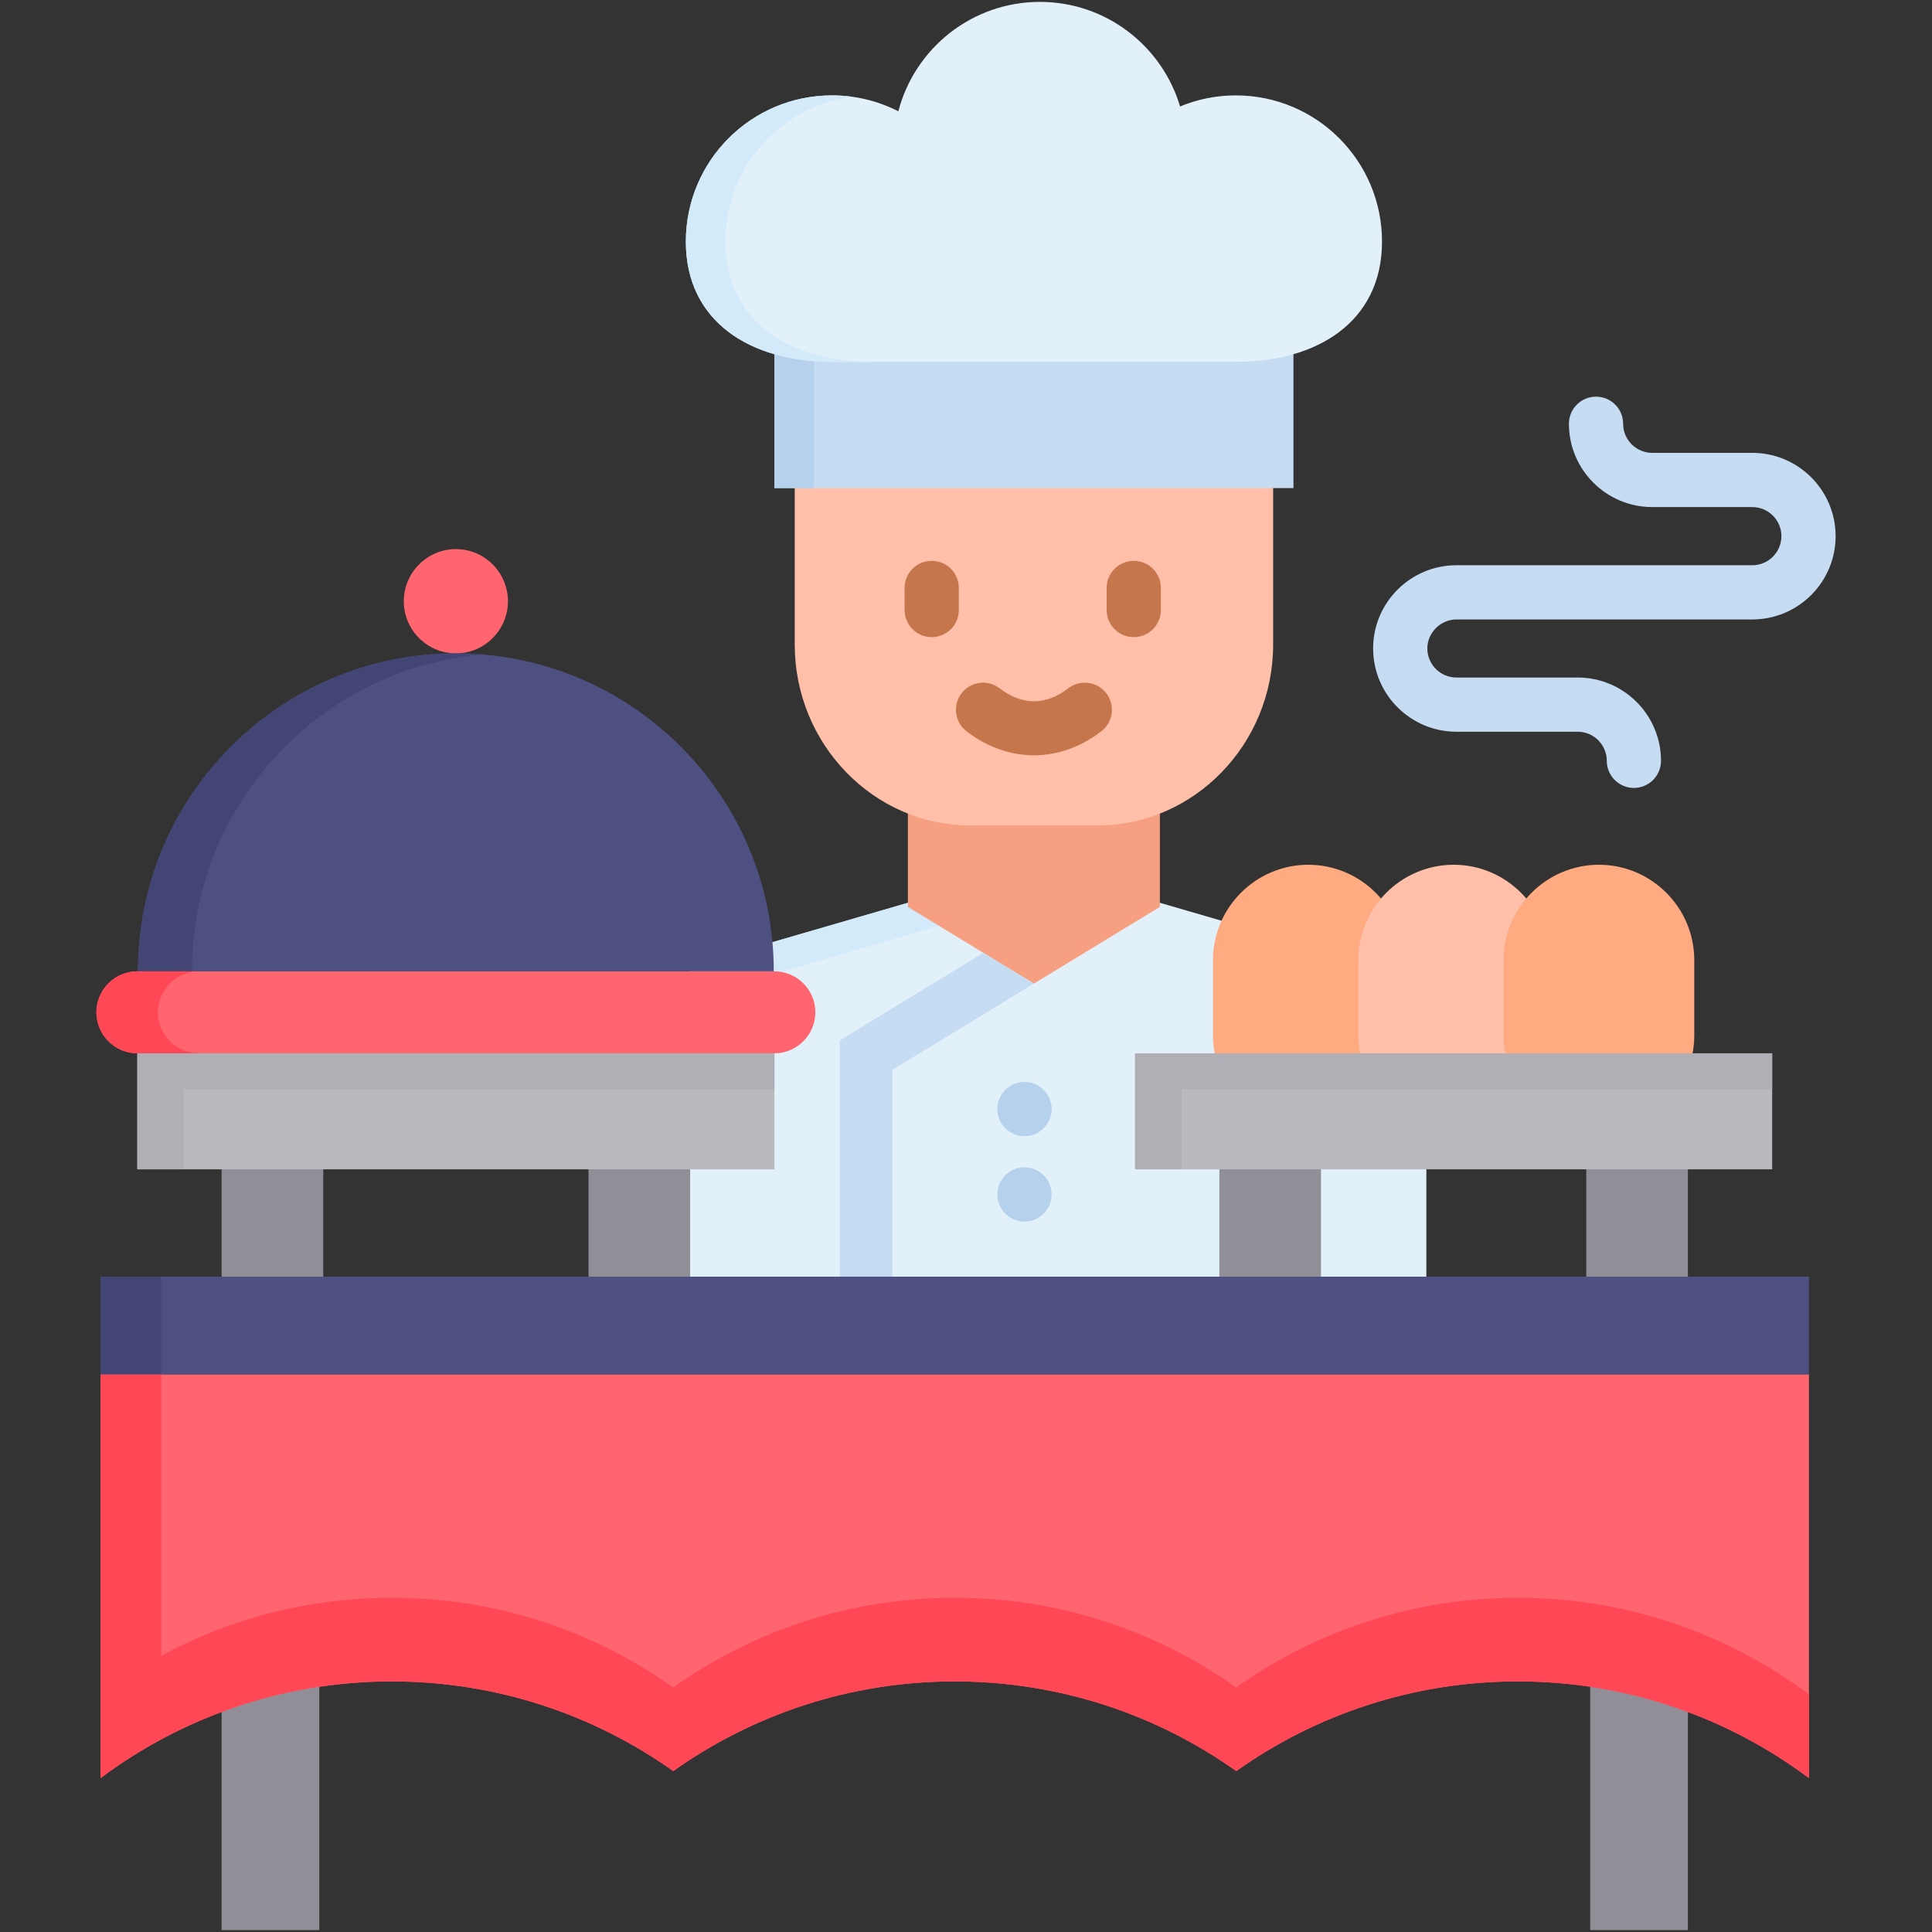
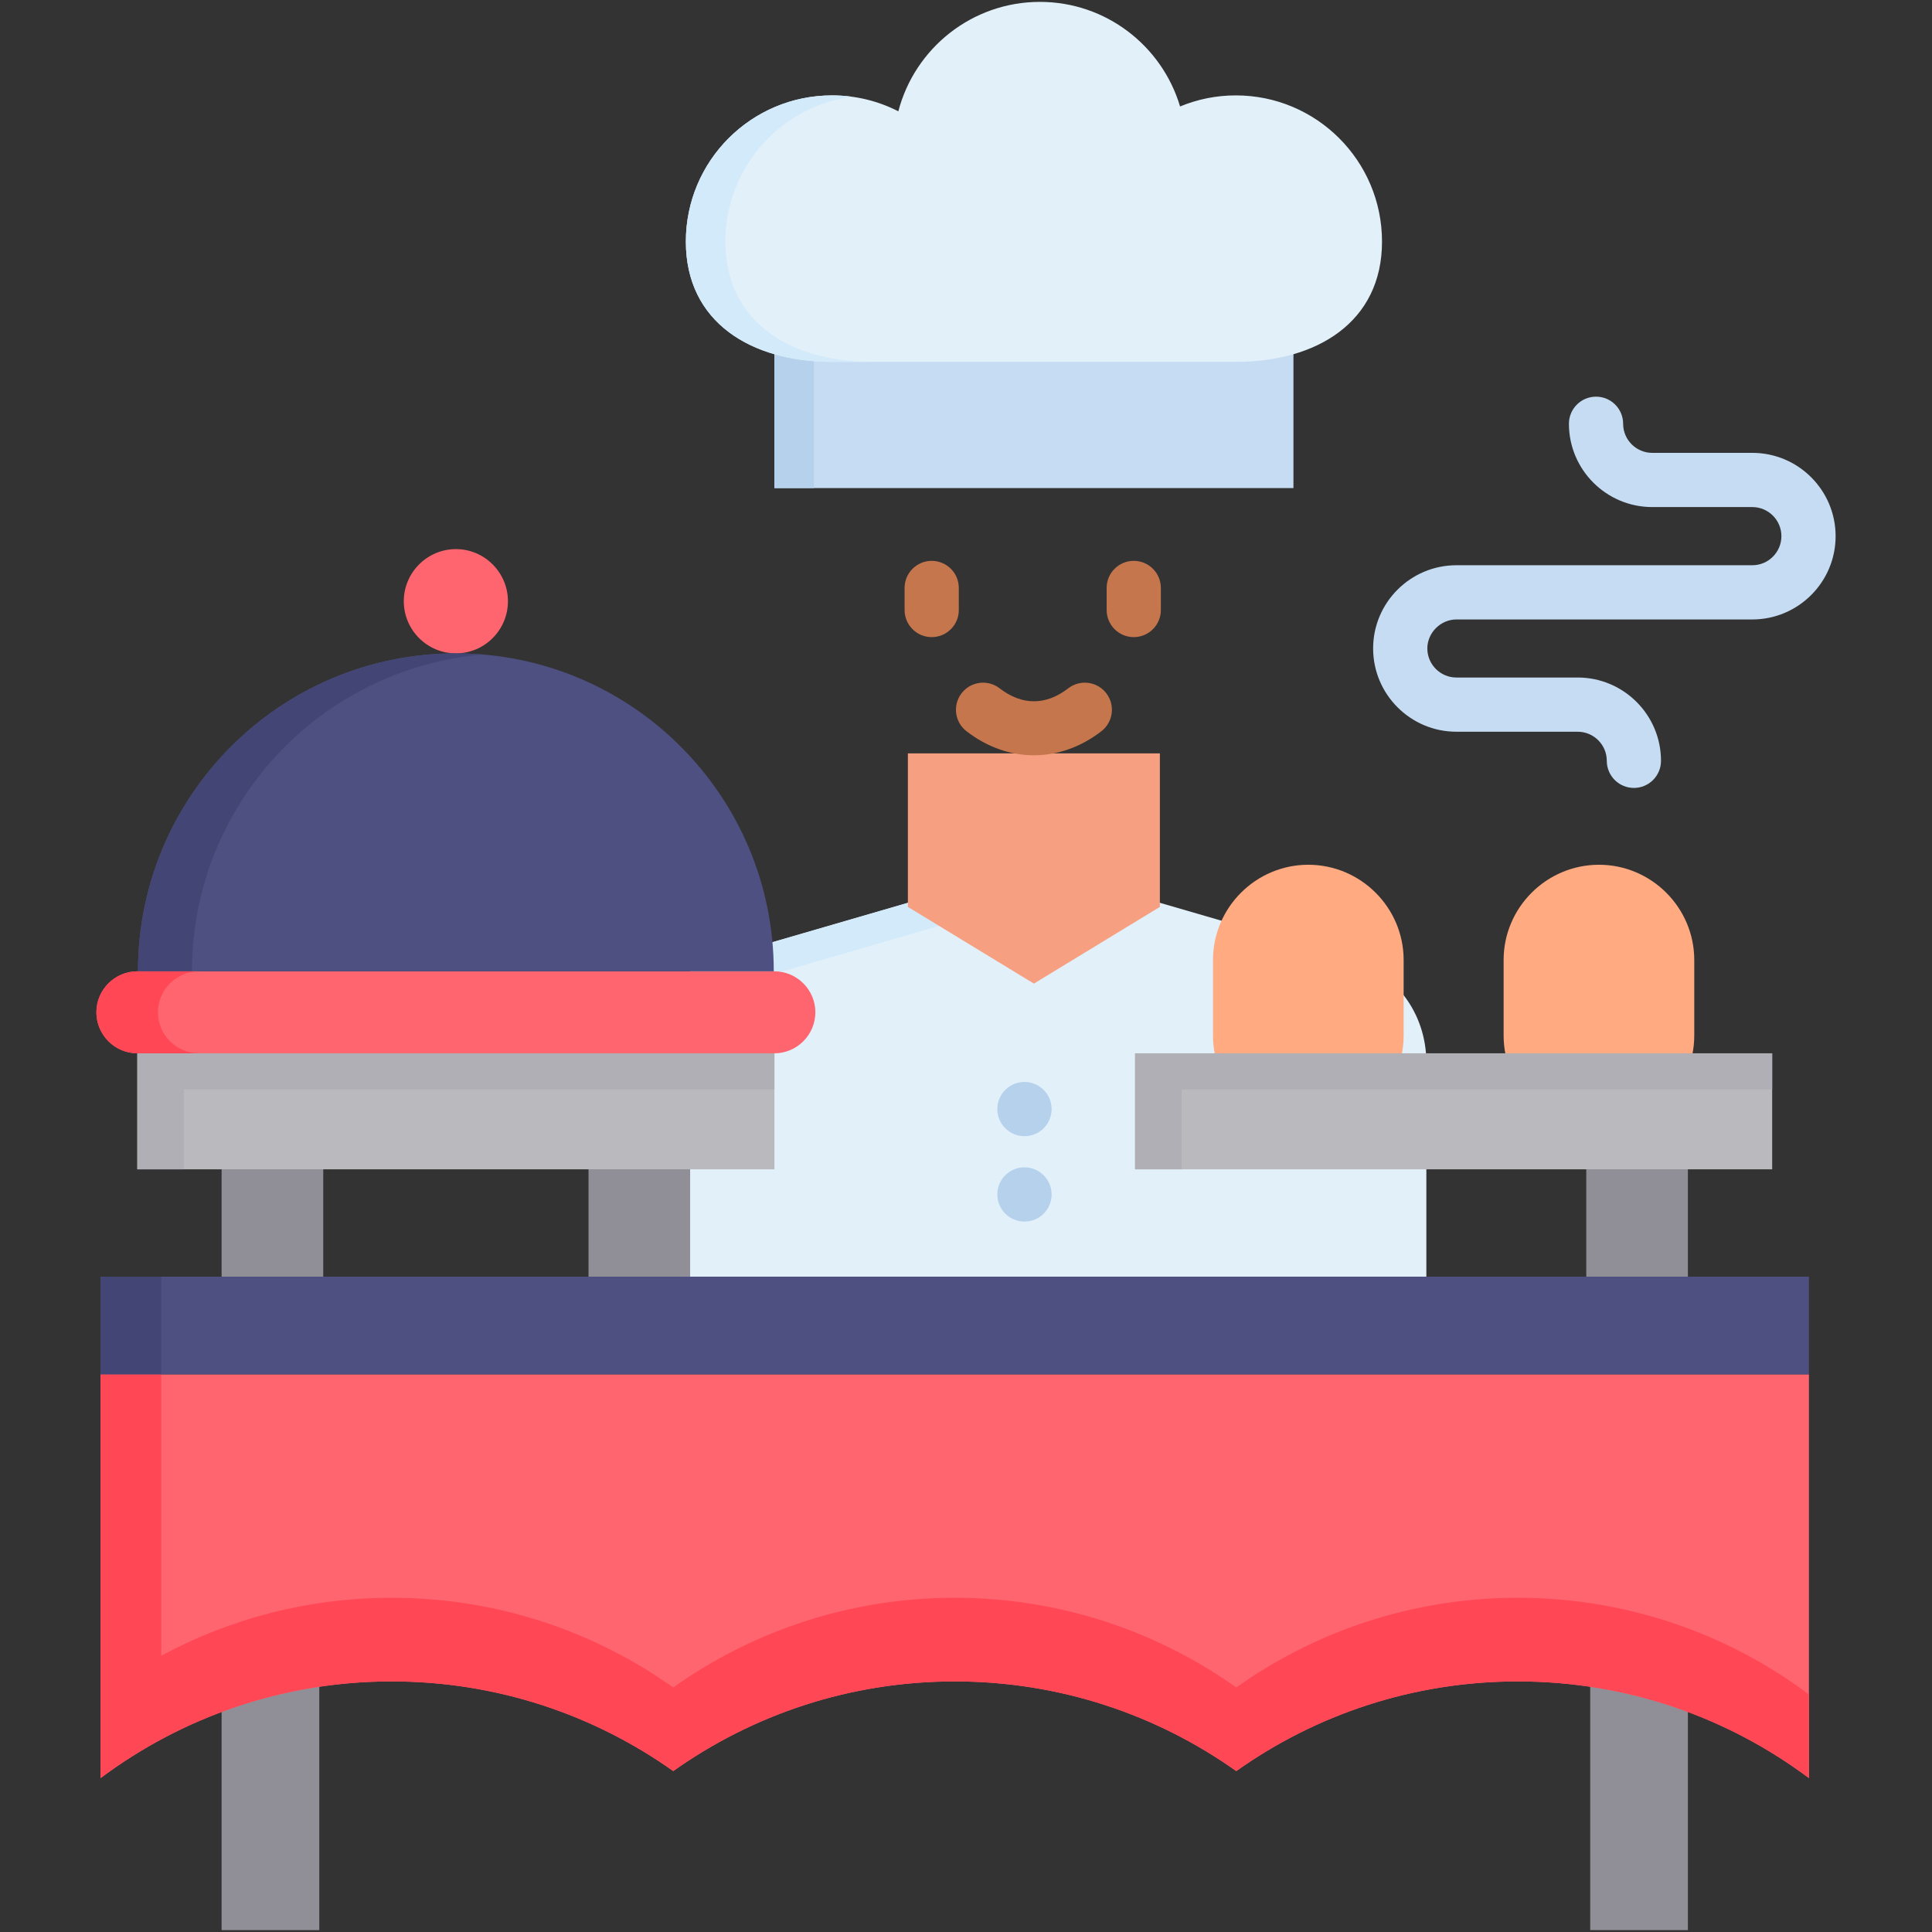
<svg xmlns="http://www.w3.org/2000/svg" viewBox="0 0 512 512">
  <rect x="0" y="0" width="512" height="512" fill="#333333" stroke="none" />
  <g>
    <g>
      <path clip-rule="evenodd" d="m273.989 229.547 83.067 24.141c12.594 3.665 20.942 14.775 20.942 27.893v56.745h-208.018v-56.745c0-13.118 8.347-24.228 20.97-27.893z" fill="#e2f0fa" fill-rule="evenodd" />
    </g>
    <g>
      <path clip-rule="evenodd" d="m273.989 229.547 14.63 4.246-85.801 24.955c-13.438 3.897-22.367 15.764-22.367 29.754v49.823h-10.471v-56.745c0-13.118 8.347-24.228 20.97-27.893z" fill="#d2eafa" fill-rule="evenodd" />
    </g>
    <g>
      <path clip-rule="evenodd" d="m307.379 199.647v40.691l-33.39 20.33-33.39-20.33v-40.691z" fill="#f7a081" fill-rule="evenodd" />
    </g>
    <g>
-       <path clip-rule="evenodd" d="m337.395 124.084v46.769c0 26.351-20.941 47.904-46.565 47.904h-33.681c-25.595 0-46.537-21.552-46.537-47.904v-46.769z" fill="#ffbfa8" fill-rule="evenodd" />
-     </g>
+       </g>
    <path d="m254.095 161.661c0 3.968-3.216 7.184-7.184 7.184s-7.184-3.216-7.184-7.184v-5.846c0-3.968 3.216-7.184 7.184-7.184s7.184 3.216 7.184 7.184zm46.362-13.03c-3.968 0-7.184 3.216-7.184 7.184v5.846c0 3.968 3.216 7.184 7.184 7.184s7.184-3.216 7.184-7.184v-5.846c.001-3.967-3.216-7.184-7.184-7.184zm-17.357 33.779c-5.95 4.585-12.243 4.585-18.193 0-3.143-2.423-7.653-1.838-10.075 1.306s-1.838 7.653 1.306 10.075c5.51 4.246 11.688 6.369 17.866 6.369s12.356-2.123 17.866-6.369c3.143-2.422 3.727-6.932 1.306-10.075-2.421-3.144-6.935-3.729-10.076-1.306z" fill="#c6764c" />
    <g>
-       <path d="m279.777 257.149-43.25 26.351v54.826h-13.961v-62.65l38.044-23.152 13.379 8.144z" fill="#c5dcf2" />
-     </g>
+       </g>
    <path d="m264.303 293.913c0-3.968 3.216-7.184 7.184-7.184s7.198 3.216 7.198 7.184-3.201 7.184-7.169 7.184h-.029c-3.967 0-7.184-3.217-7.184-7.184zm7.185 15.444c-3.968 0-7.184 3.216-7.184 7.184s3.216 7.184 7.184 7.184h.029c3.968 0 7.169-3.216 7.169-7.184s-3.23-7.184-7.198-7.184z" fill="#b5d1eb" />
    <g>
      <path clip-rule="evenodd" d="m205.231 93.282h137.545v36.066h-137.545z" fill="#c5dcf2" fill-rule="evenodd" />
    </g>
    <g>
      <path clip-rule="evenodd" d="m205.231 93.282h10.442v36.066h-10.442z" fill="#b5d1eb" fill-rule="evenodd" />
    </g>
    <g>
      <path clip-rule="evenodd" d="m220.501 25.281c6.341 0 12.303 1.513 17.567 4.217 4.334-16.666 19.488-28.998 37.521-28.998 17.539 0 32.372 11.692 37.142 27.718 4.537-1.891 9.54-2.938 14.775-2.938 21.378 0 38.741 17.335 38.741 38.742s-17.364 31.877-38.741 31.877c-39.411 0-67.944 0-107.005 0-21.407 0-38.742-10.471-38.742-31.877.001-21.406 17.336-38.741 38.742-38.741z" fill="#e2f0fa" fill-rule="evenodd" />
    </g>
    <g>
      <path clip-rule="evenodd" d="m220.501 25.281c1.774 0 3.519.116 5.235.349-18.906 2.56-33.506 18.76-33.506 38.393 0 21.407 17.335 31.877 38.741 31.877h-10.471c-21.407 0-38.742-10.471-38.742-31.877.002-21.407 17.337-38.742 38.743-38.742z" fill="#d2eafa" fill-rule="evenodd" />
    </g>
    <g>
      <path clip-rule="evenodd" d="m421.423 403.739h25.886v107.761h-25.886z" fill="#908e96" fill-rule="evenodd" />
    </g>
    <g>
      <path clip-rule="evenodd" d="m58.729 403.739h25.886v107.761h-25.886z" fill="#908e96" fill-rule="evenodd" />
    </g>
    <g>
      <path clip-rule="evenodd" d="m479.39 364.212v107.005c-21.494-16.084-48.223-25.624-77.163-25.624-27.776 0-53.546 8.813-74.604 23.763-21.058-14.95-46.798-23.763-74.604-23.763-27.805 0-53.546 8.813-74.604 23.763-21.058-14.95-46.798-23.763-74.604-23.763-28.94 0-55.64 9.54-77.163 25.624v-107.005z" fill="#ff656f" fill-rule="evenodd" />
    </g>
    <g>
      <path clip-rule="evenodd" d="m26.648 338.326h452.742v25.886h-452.742z" fill="#4d5080" fill-rule="evenodd" />
    </g>
    <g>
      <path clip-rule="evenodd" d="m36.391 279.137h168.84c5.963 0 10.849-4.886 10.849-10.878 0-5.962-4.886-10.849-10.849-10.849h-168.84c-5.963 0-10.849 4.886-10.849 10.849 0 5.992 4.887 10.878 10.849 10.878z" fill="#ff656f" fill-rule="evenodd" />
    </g>
    <g>
      <path clip-rule="evenodd" d="m120.826 173.15c46.507 0 84.231 37.724 84.231 84.26h-168.491c0-46.536 37.723-84.26 84.26-84.26z" fill="#4d5080" fill-rule="evenodd" />
    </g>
    <g>
      <path clip-rule="evenodd" d="m120.826 173.15c7.591 0 13.786-6.195 13.786-13.815 0-7.591-6.195-13.816-13.786-13.816-7.62 0-13.816 6.224-13.816 13.816 0 7.62 6.196 13.815 13.816 13.815z" fill="#ff656f" fill-rule="evenodd" />
    </g>
    <g>
      <path clip-rule="evenodd" d="m58.729 299.991h26.933v38.335h-26.933z" fill="#908e96" fill-rule="evenodd" />
    </g>
    <g>
      <path clip-rule="evenodd" d="m155.961 299.991h26.933v38.335h-26.933z" fill="#908e96" fill-rule="evenodd" />
    </g>
    <g>
      <path clip-rule="evenodd" d="m36.391 279.137h168.84v30.743h-168.84z" fill="#bababe" fill-rule="evenodd" />
    </g>
    <g>
      <path clip-rule="evenodd" d="m346.702 229.169c13.903 0 25.275 11.343 25.275 25.246v20.011c0 13.903-11.372 25.275-25.275 25.275-13.873 0-25.246-11.372-25.246-25.275v-20.011c.001-13.903 11.373-25.246 25.246-25.246z" fill="#ffaa81" fill-rule="evenodd" />
    </g>
    <g>
-       <path clip-rule="evenodd" d="m385.241 229.169c13.874 0 25.246 11.343 25.246 25.246v20.011c0 13.903-11.372 25.275-25.246 25.275-13.903 0-25.275-11.372-25.275-25.275v-20.011c0-13.903 11.372-25.246 25.275-25.246z" fill="#ffbfa8" fill-rule="evenodd" />
-     </g>
+       </g>
    <g>
      <path clip-rule="evenodd" d="m423.75 229.169c13.873 0 25.246 11.343 25.246 25.246v20.011c0 13.903-11.372 25.275-25.246 25.275-13.903 0-25.275-11.372-25.275-25.275v-20.011c-.001-13.903 11.372-25.246 25.275-25.246z" fill="#ffaa81" fill-rule="evenodd" />
    </g>
    <g>
-       <path clip-rule="evenodd" d="m323.144 299.991h26.933v38.335h-26.933z" fill="#908e96" fill-rule="evenodd" />
-     </g>
+       </g>
    <g>
      <path clip-rule="evenodd" d="m420.376 299.991h26.933v38.335h-26.933z" fill="#908e96" fill-rule="evenodd" />
    </g>
    <g>
      <path clip-rule="evenodd" d="m300.806 279.137h168.84v30.743h-168.84z" fill="#bababe" fill-rule="evenodd" />
    </g>
    <g>
      <path d="m432.999 208.809c-3.968 0-7.184-3.216-7.184-7.184 0-4.25-3.457-7.707-7.708-7.707h-32.14c-12.173 0-22.075-9.904-22.075-22.076 0-12.156 9.903-22.047 22.075-22.047h78.415c4.25 0 7.707-3.457 7.707-7.707 0-4.251-3.457-7.708-7.707-7.708h-26.526c-12.172 0-22.076-9.904-22.076-22.076 0-3.968 3.216-7.184 7.184-7.184s7.184 3.216 7.184 7.184c0 4.251 3.457 7.708 7.707 7.708h26.526c12.173 0 22.075 9.904 22.075 22.076s-9.903 22.075-22.075 22.075h-78.415c-4.177 0-7.707 3.516-7.707 7.678 0 4.251 3.457 7.708 7.707 7.708h32.14c12.173 0 22.076 9.903 22.076 22.075.001 3.969-3.215 7.185-7.183 7.185z" fill="#c5dcf2" />
    </g>
    <g>
      <path clip-rule="evenodd" d="m479.39 364.212v107.005c-21.494-16.084-48.223-25.624-77.163-25.624-27.776 0-53.546 8.813-74.604 23.763-21.058-14.95-46.798-23.763-74.604-23.763-27.805 0-53.546 8.813-74.604 23.763-21.058-14.95-46.798-23.763-74.604-23.763-28.94 0-55.64 9.54-77.163 25.624v-107.005h16.084v74.575c18.178-9.802 38.974-15.357 61.079-15.357 27.805 0 53.546 8.813 74.604 23.763 21.058-14.95 46.798-23.763 74.604-23.763s53.546 8.813 74.604 23.763c21.058-14.95 46.827-23.763 74.604-23.763 28.94 0 55.67 9.54 77.163 25.624z" fill="#ff4756" fill-rule="evenodd" />
    </g>
    <g>
      <path clip-rule="evenodd" d="m26.648 338.326h16.084v25.886h-16.084z" fill="#434675" fill-rule="evenodd" />
    </g>
    <g>
      <path clip-rule="evenodd" d="m36.391 279.137h168.84v9.569h-156.508v21.175h-12.332z" fill="#afafb5" fill-rule="evenodd" />
    </g>
    <g>
      <path clip-rule="evenodd" d="m300.806 279.137h168.84v9.569h-156.508v21.175h-12.332z" fill="#afafb5" fill-rule="evenodd" />
    </g>
    <g>
      <path clip-rule="evenodd" d="m120.826 173.15c2.385 0 4.77.116 7.155.32-43.192 3.636-77.105 39.818-77.105 83.94h-14.31c0-46.536 37.723-84.26 84.26-84.26z" fill="#434675" fill-rule="evenodd" />
    </g>
    <g>
      <path clip-rule="evenodd" d="m36.391 279.137h16.317c-5.963 0-10.849-4.886-10.849-10.878 0-5.962 4.886-10.849 10.849-10.849h-16.317c-5.963 0-10.849 4.886-10.849 10.849 0 5.992 4.887 10.878 10.849 10.878z" fill="#ff4756" fill-rule="evenodd" />
    </g>
  </g>
</svg>